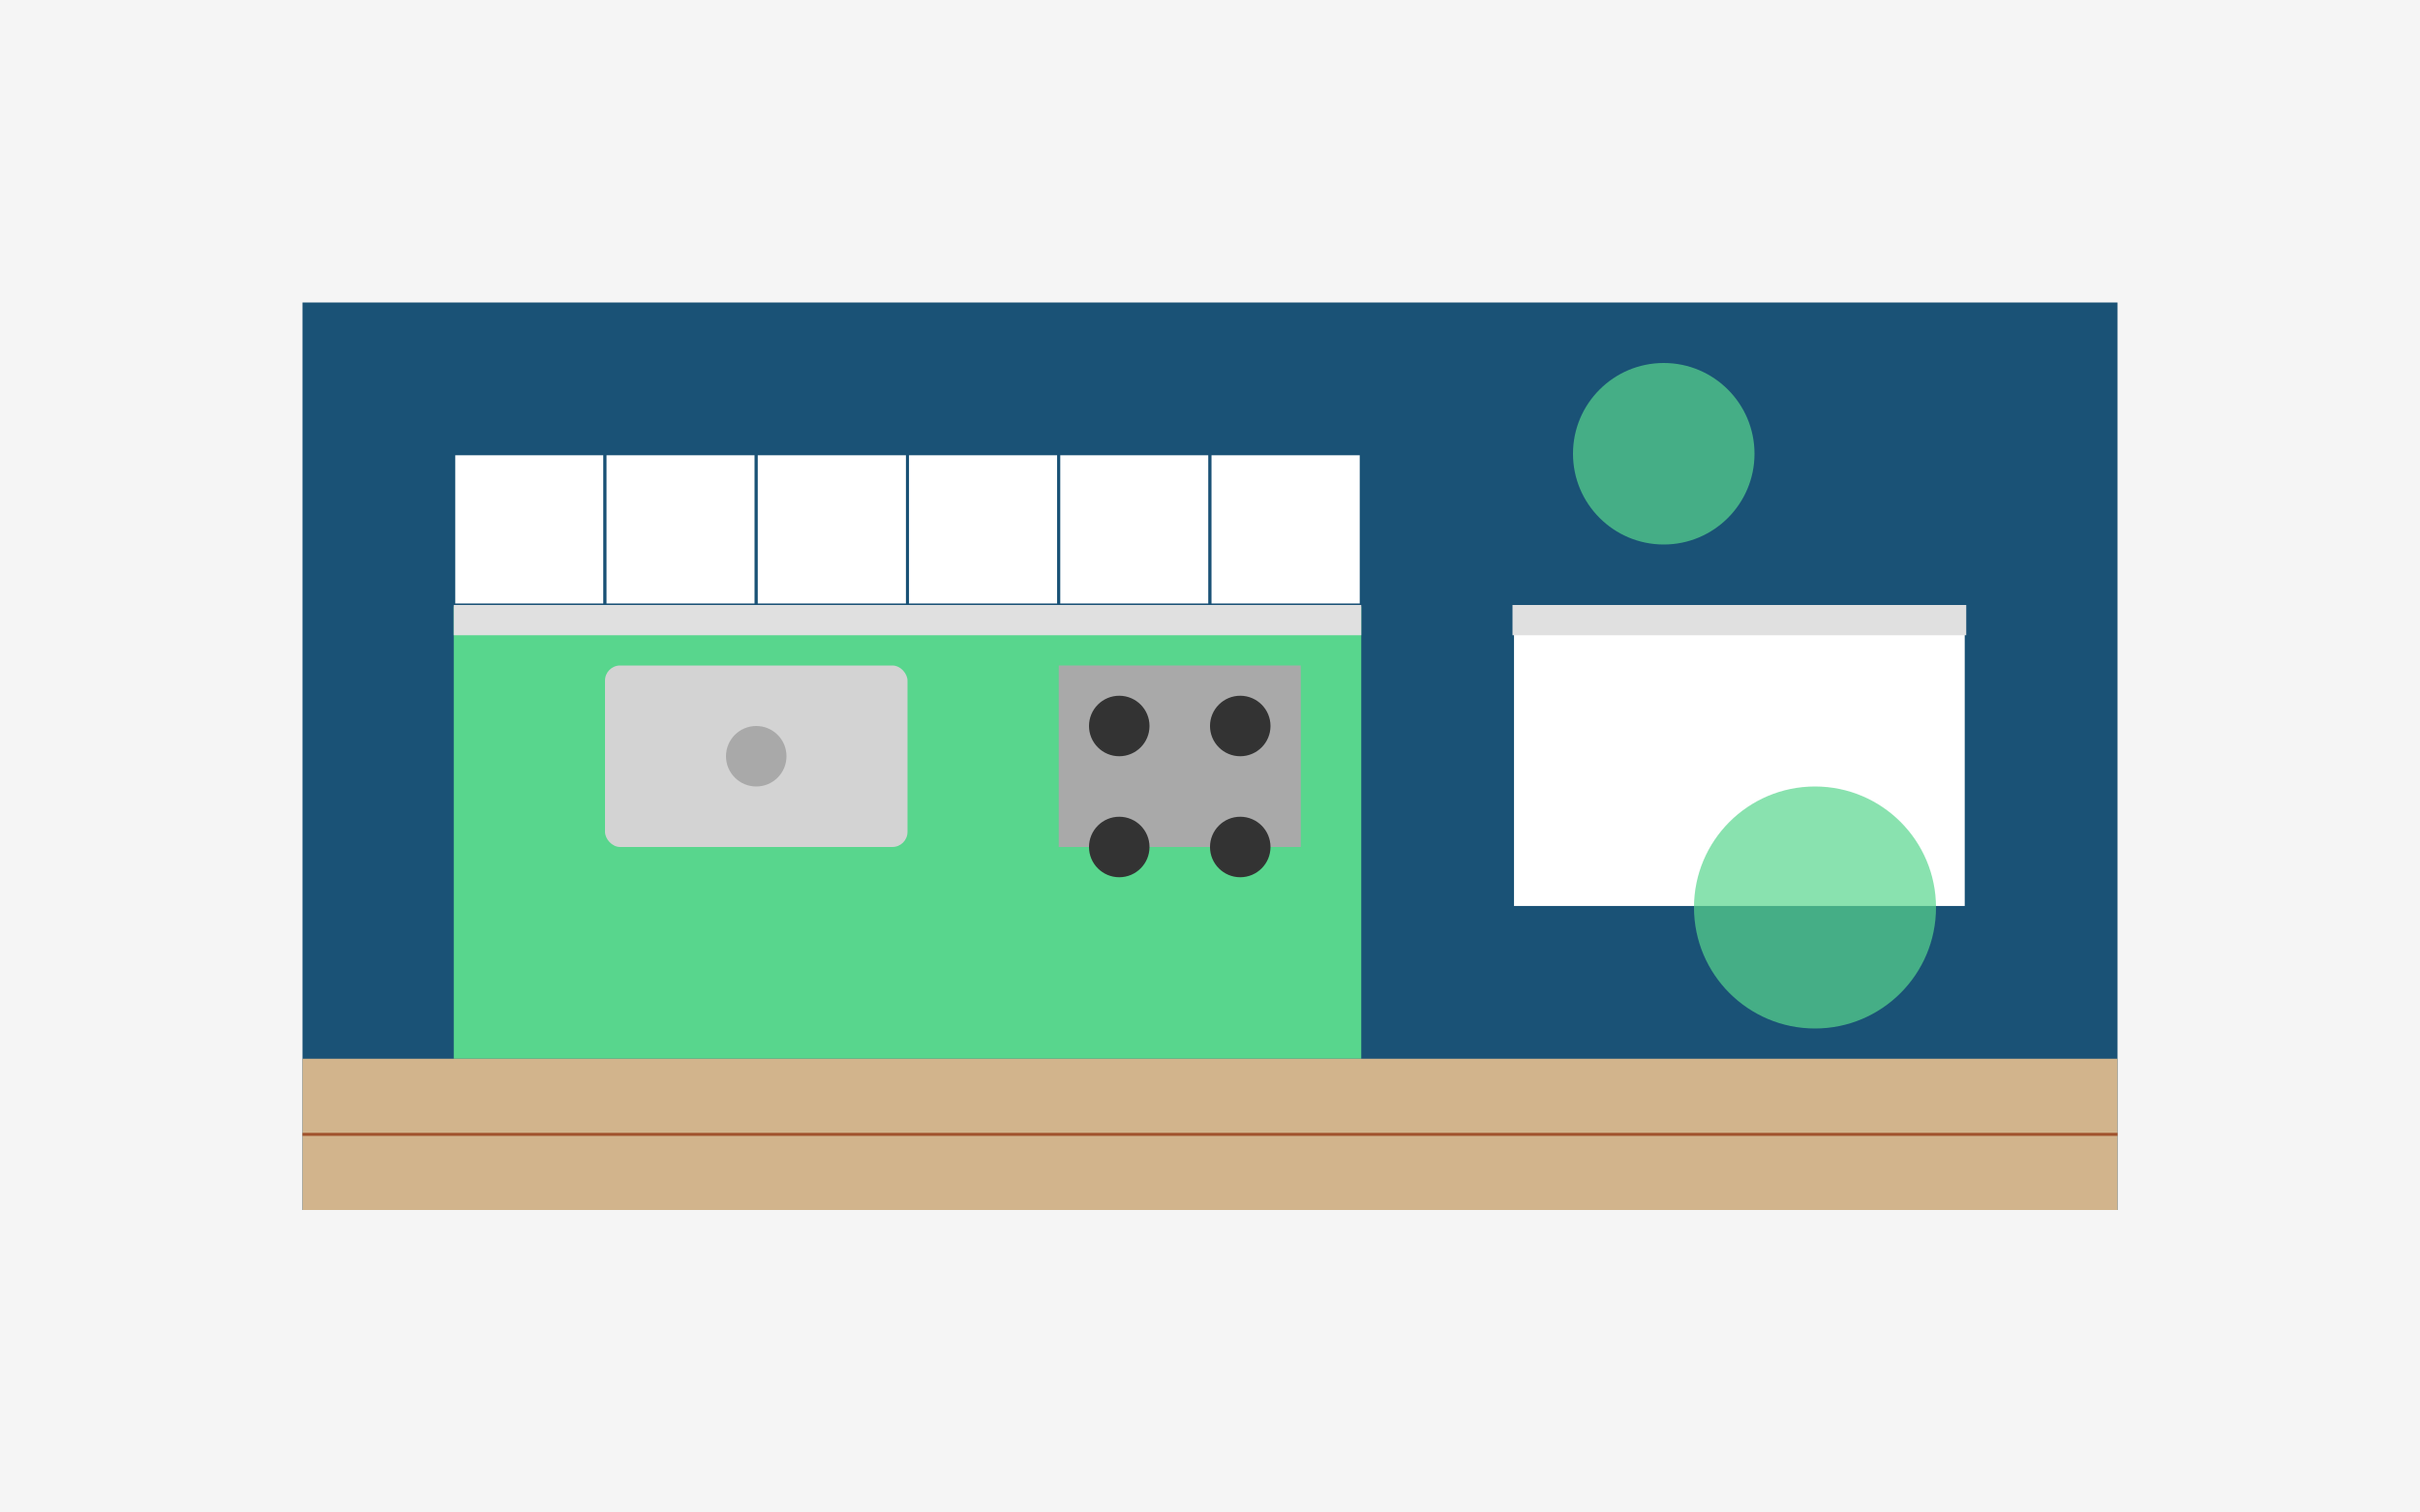
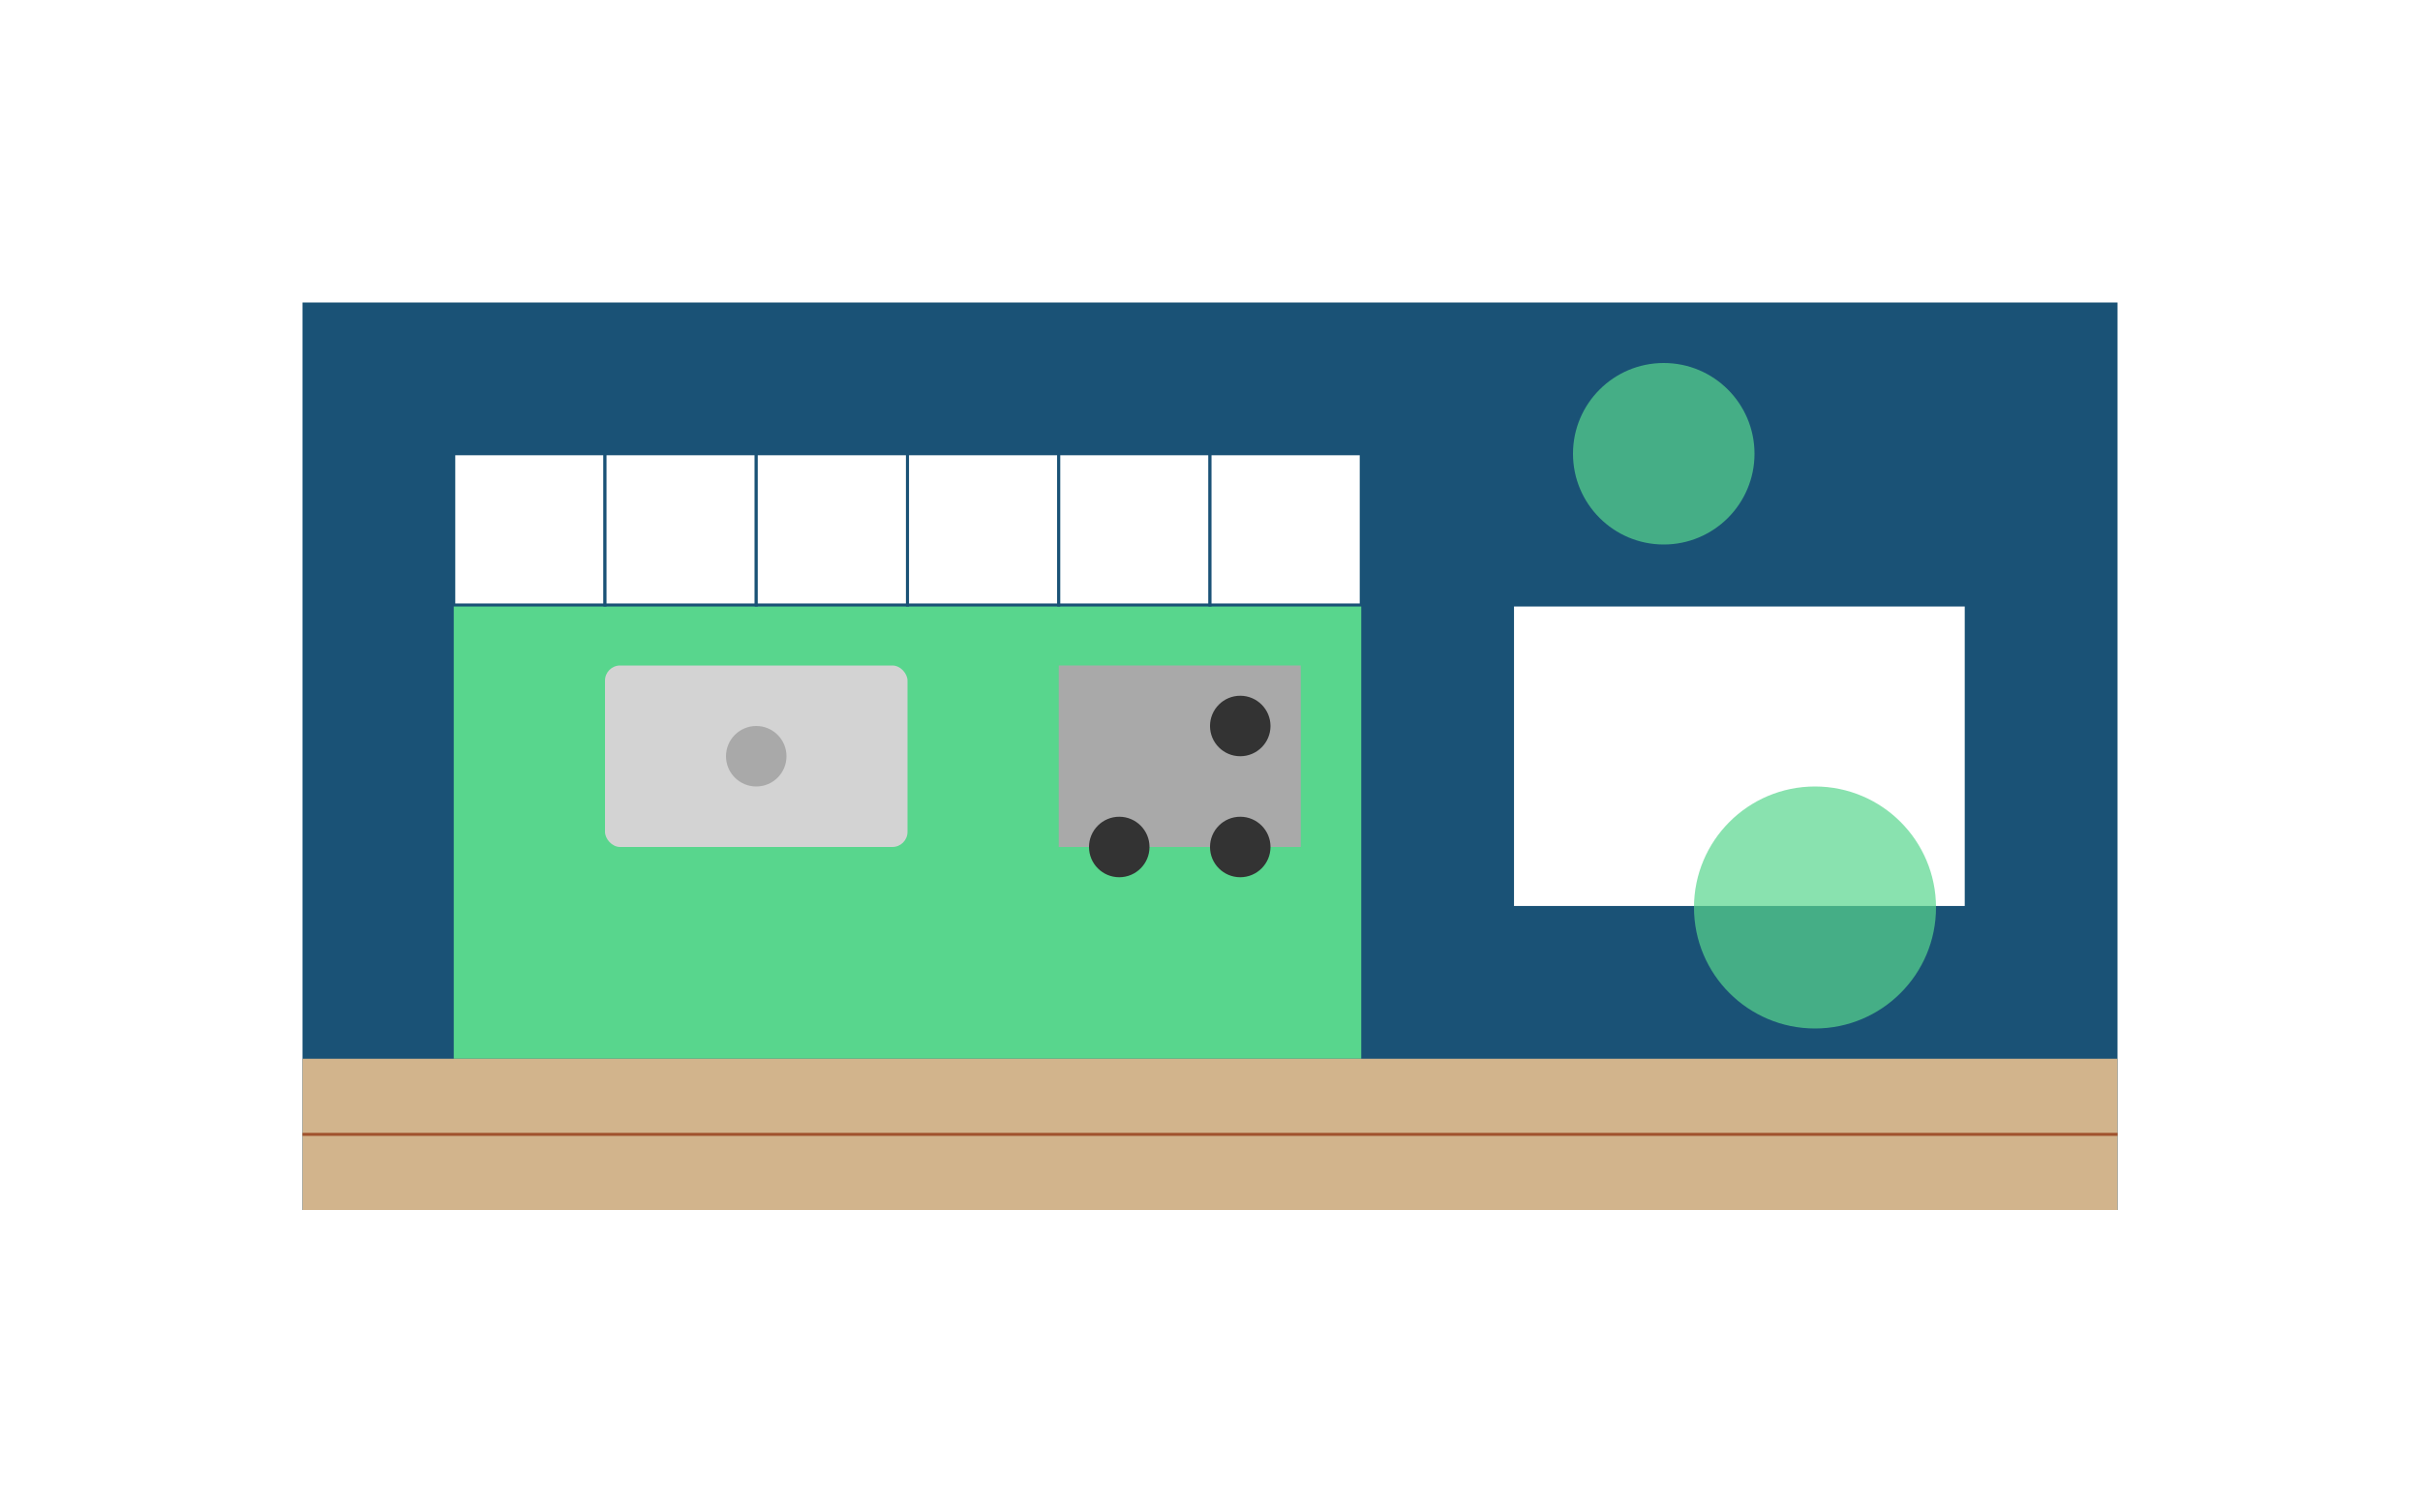
<svg xmlns="http://www.w3.org/2000/svg" width="800" height="500">
  <style>
    .primary { fill: #1a5276; }
    .secondary { fill: #58d68d; }
    .outline { fill: none; stroke: #1a5276; stroke-width: 2; }
  </style>
-   <rect width="800" height="500" fill="#f5f5f5" />
  <rect x="100" y="100" width="600" height="300" class="primary" />
  <rect x="150" y="150" width="300" height="200" class="secondary" />
  <rect x="150" y="150" width="50" height="50" fill="white" stroke="#1a5276" />
  <rect x="200" y="150" width="50" height="50" fill="white" stroke="#1a5276" />
  <rect x="250" y="150" width="50" height="50" fill="white" stroke="#1a5276" />
  <rect x="300" y="150" width="50" height="50" fill="white" stroke="#1a5276" />
  <rect x="350" y="150" width="50" height="50" fill="white" stroke="#1a5276" />
  <rect x="400" y="150" width="50" height="50" fill="white" stroke="#1a5276" />
-   <rect x="150" y="200" width="300" height="10" fill="#e0e0e0" />
  <rect x="500" y="200" width="150" height="100" fill="white" stroke="#1a5276" />
-   <rect x="500" y="200" width="150" height="10" fill="#e0e0e0" />
  <rect x="200" y="220" width="100" height="60" fill="#d3d3d3" rx="5" />
  <circle cx="250" cy="250" r="10" fill="#a9a9a9" />
  <rect x="350" y="220" width="80" height="60" fill="#a9a9a9" />
-   <circle cx="370" cy="240" r="10" fill="#333" />
  <circle cx="410" cy="240" r="10" fill="#333" />
  <circle cx="370" cy="280" r="10" fill="#333" />
  <circle cx="410" cy="280" r="10" fill="#333" />
  <rect x="100" y="350" width="600" height="50" fill="#d2b48c" />
  <line x1="100" y1="375" x2="700" y2="375" stroke="#a0522d" stroke-width="1" />
  <circle cx="550" cy="150" r="30" class="secondary" opacity="0.7" />
  <circle cx="600" cy="300" r="40" class="secondary" opacity="0.7" />
</svg>